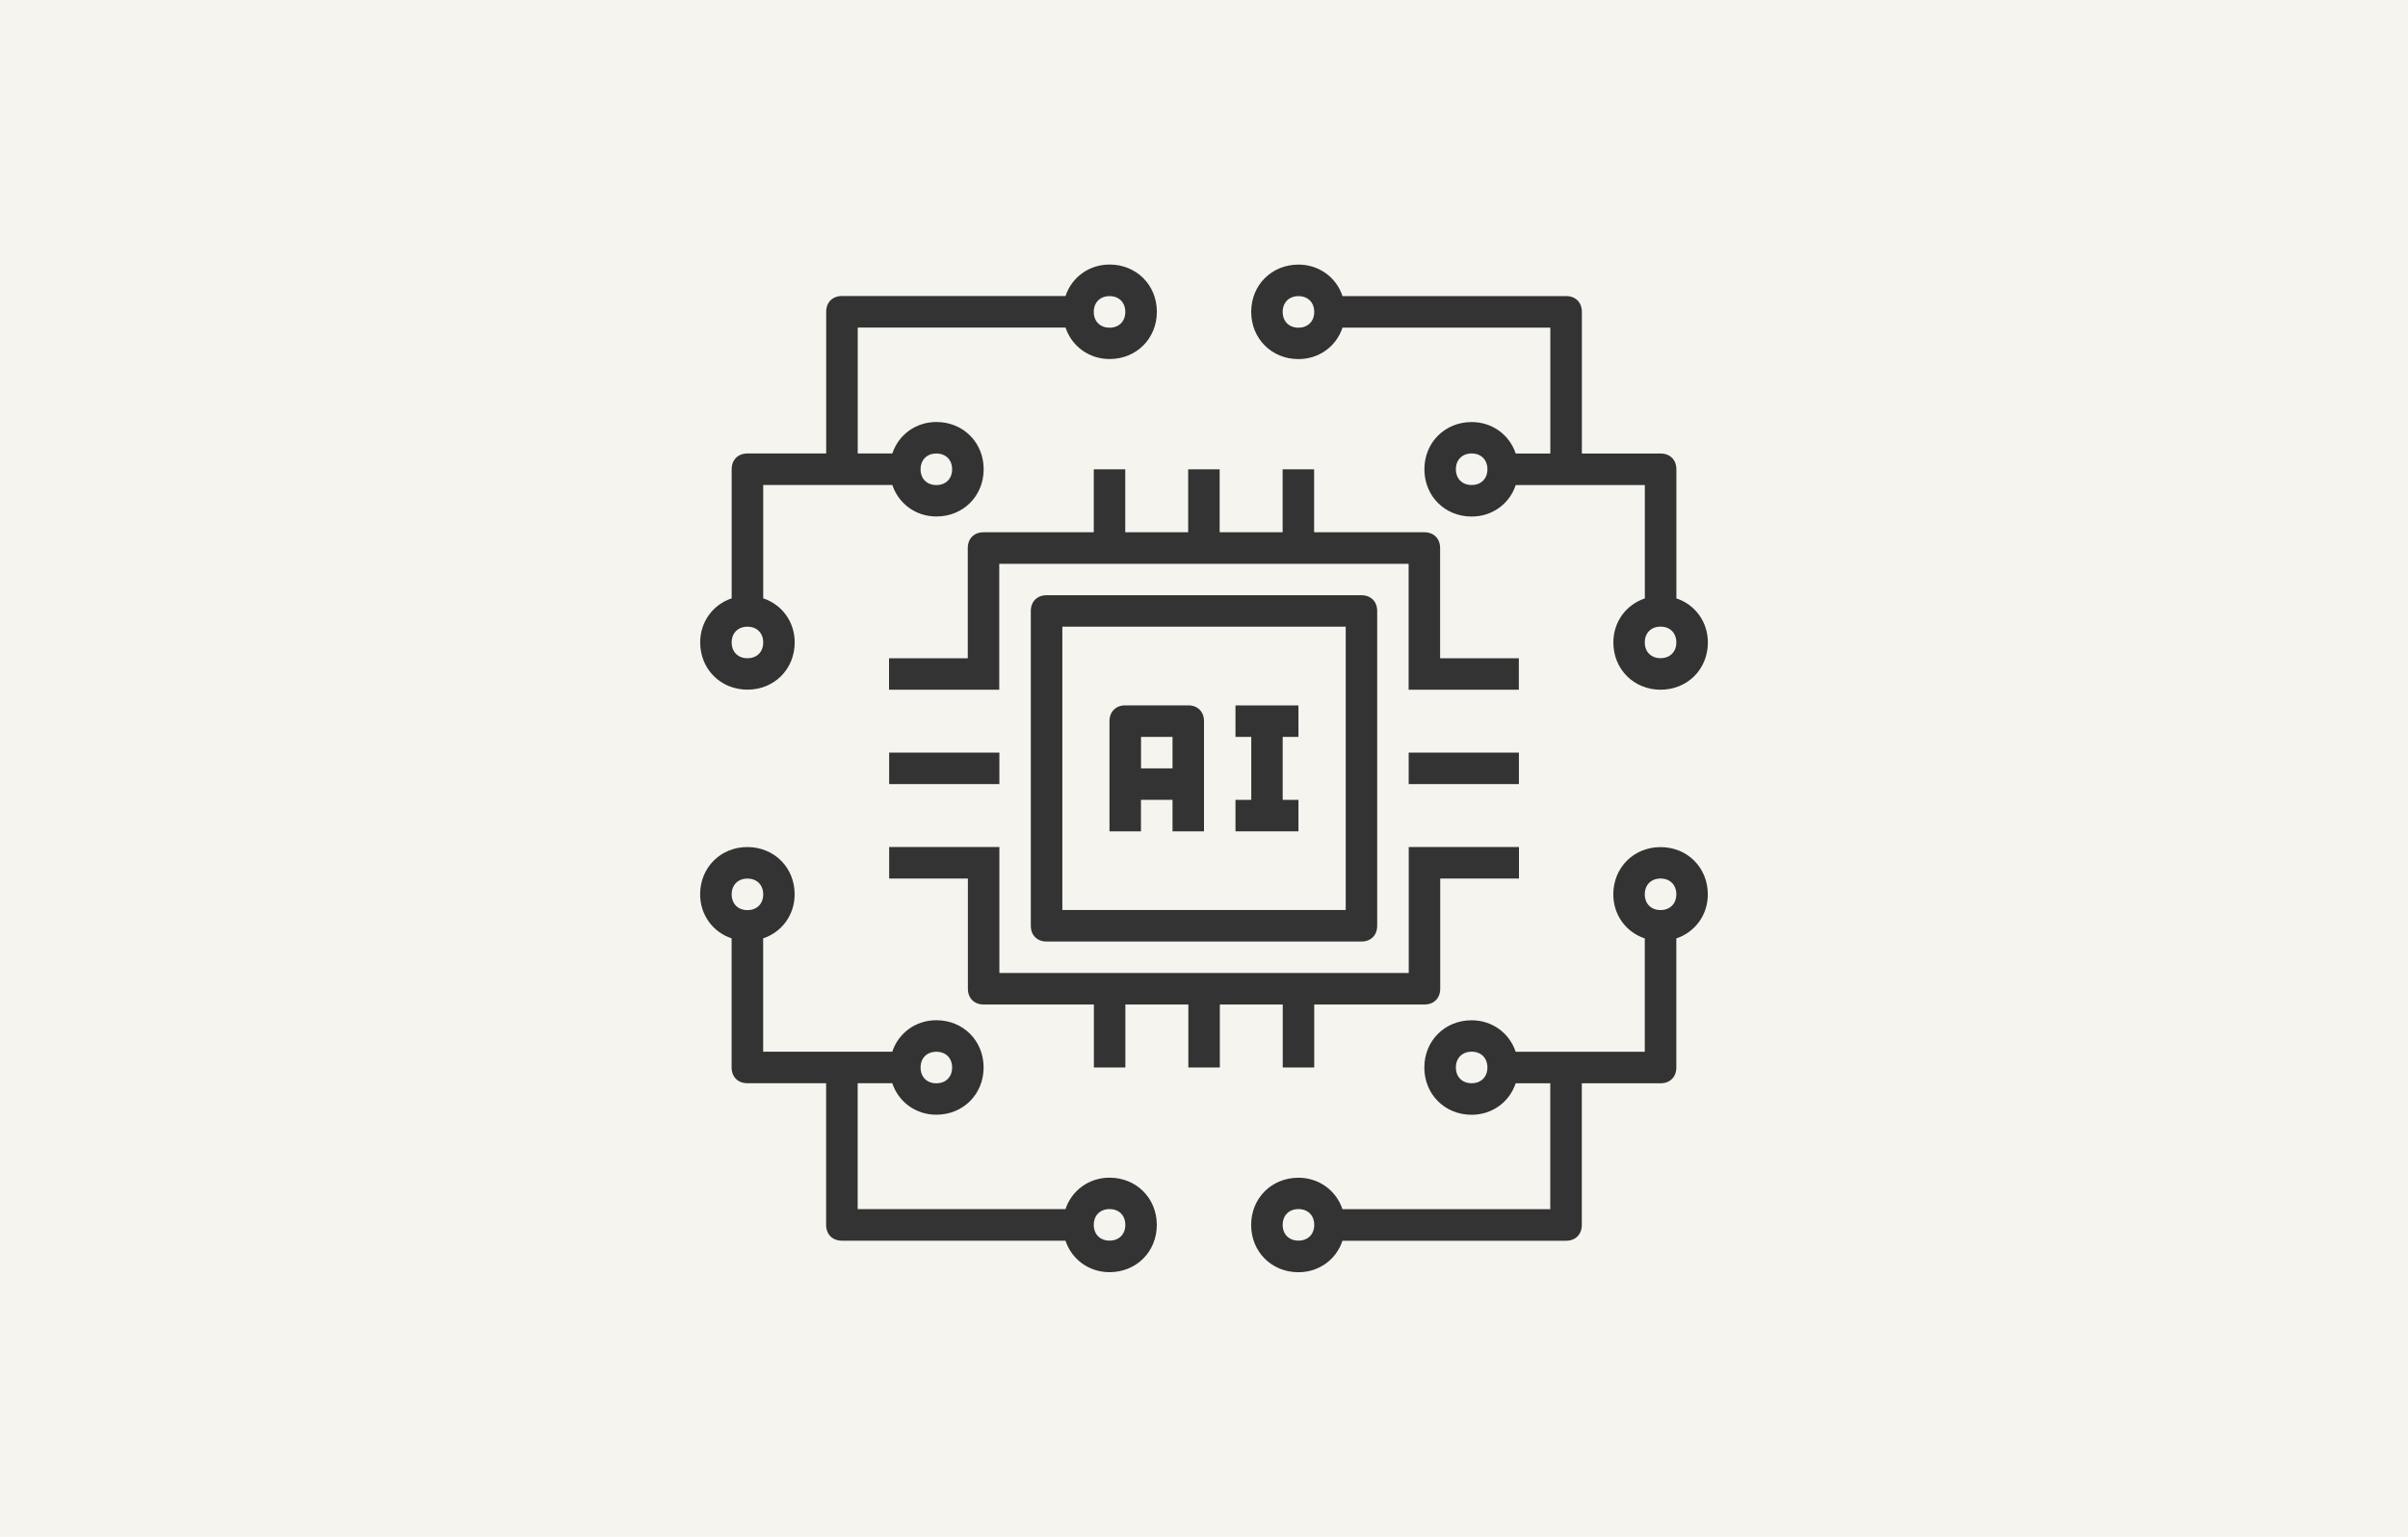
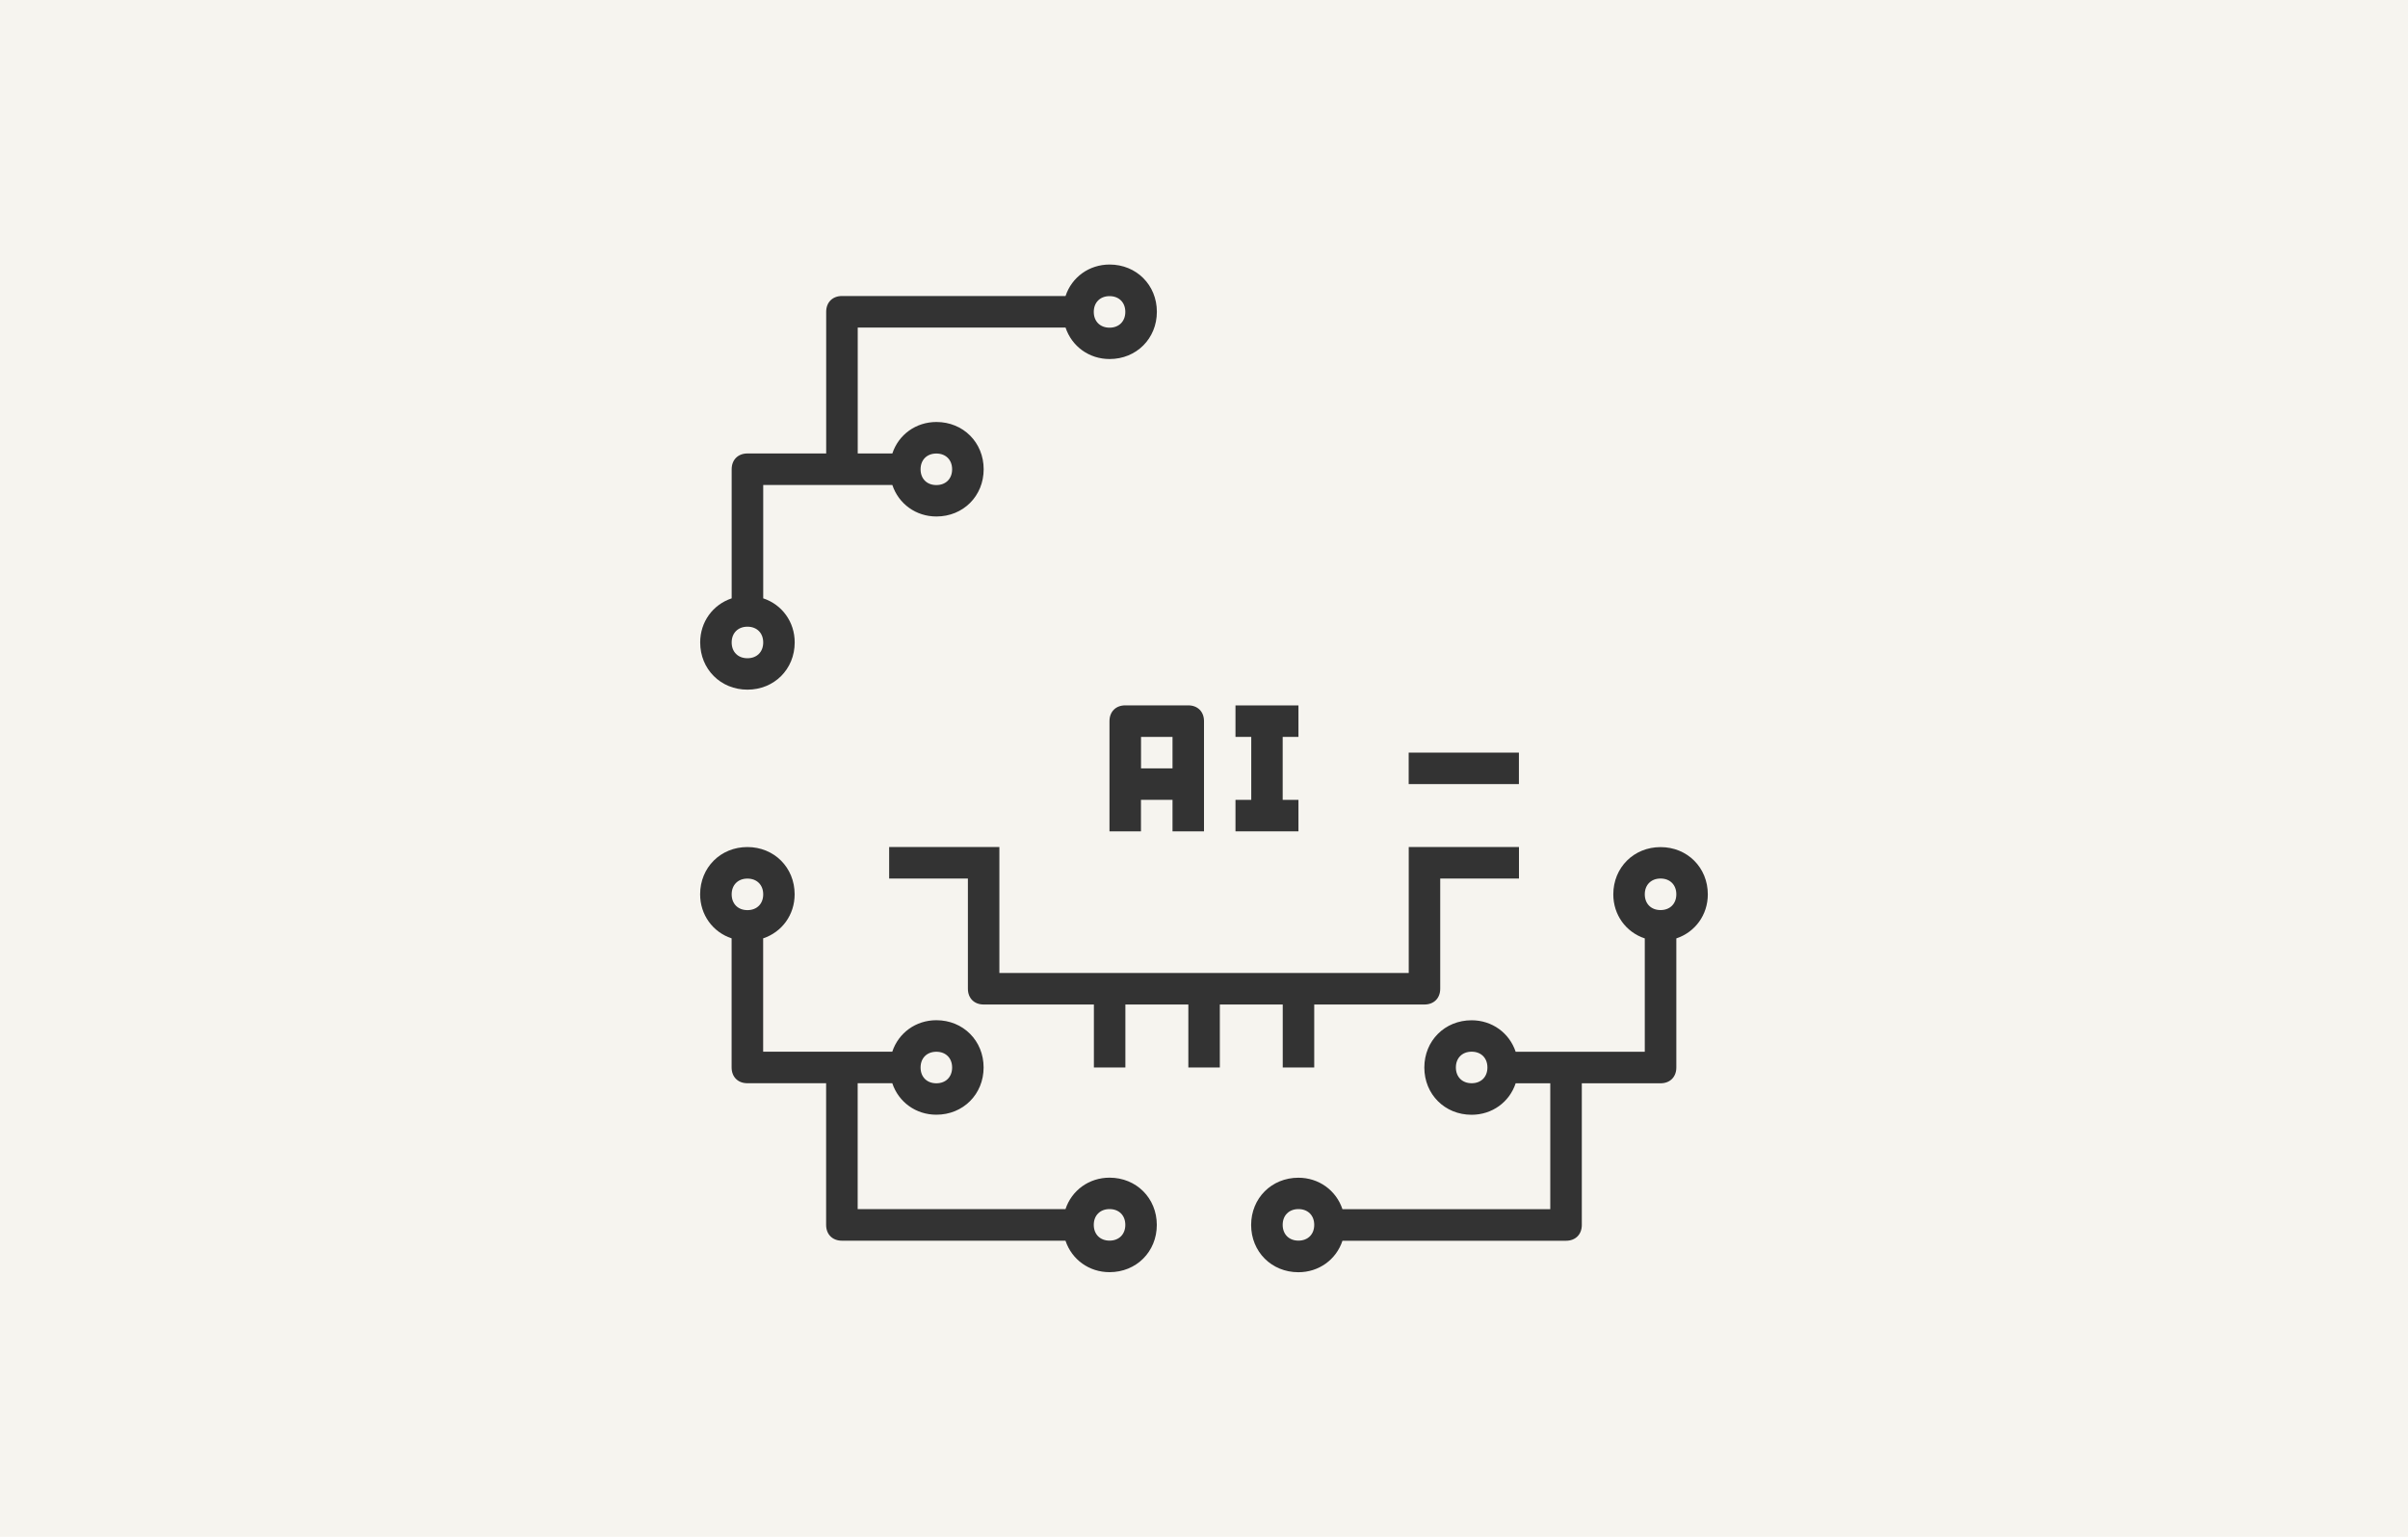
<svg xmlns="http://www.w3.org/2000/svg" viewBox="0 0 400 255.32">
  <defs>
    <style>
      .uuid-1cda7902-dfc4-4049-ae38-f403f358a6de {
        fill: #333;
      }

      .uuid-5326352a-beb4-406b-9f95-572fdedd0274 {
        fill: #f6f4ef;
      }
    </style>
  </defs>
  <g id="uuid-fb4a405a-635b-4849-96ee-ece884bb53d9" data-name="レイヤー 1" />
  <g id="uuid-71a1b25f-ebec-4cfa-8403-0bce68dcd88c" data-name="レイヤー 2">
    <g id="uuid-c5a04c81-d239-431d-b48f-54174794915d" data-name="テキスト">
      <g>
        <rect class="uuid-5326352a-beb4-406b-9f95-572fdedd0274" width="400" height="255.32" />
        <g id="uuid-c45c710c-5168-4906-8471-93a12b98ec77" data-name="change1 1">
          <path class="uuid-1cda7902-dfc4-4049-ae38-f403f358a6de" d="M124.16,114.58c4.45,0,7.85-3.4,7.85-7.85,0-3.4-2.09-6.28-5.23-7.32v-18.83h21.45c1.05,3.14,3.92,5.23,7.32,5.23,4.45,0,7.85-3.4,7.85-7.85s-3.4-7.85-7.85-7.85c-3.4,0-6.28,2.09-7.32,5.23h-5.75v-20.92h34.52c1.05,3.14,3.92,5.23,7.32,5.23,4.45,0,7.85-3.4,7.85-7.85s-3.4-7.85-7.85-7.85c-3.4,0-6.28,2.09-7.32,5.23h-37.14c-1.57,0-2.62,1.05-2.62,2.62v23.54h-13.08c-1.57,0-2.62,1.05-2.62,2.62v21.45c-3.14,1.05-5.23,3.92-5.23,7.32,0,4.45,3.4,7.85,7.85,7.85Zm60.15-65.38c1.57,0,2.62,1.05,2.62,2.62s-1.05,2.62-2.62,2.62-2.62-1.05-2.62-2.62,1.05-2.62,2.62-2.62Zm-28.77,26.15c1.57,0,2.62,1.05,2.62,2.62s-1.05,2.62-2.62,2.62-2.62-1.05-2.62-2.62,1.05-2.62,2.62-2.62Zm-31.38,28.77c1.57,0,2.62,1.05,2.62,2.62s-1.05,2.62-2.62,2.62-2.62-1.05-2.62-2.62,1.05-2.62,2.62-2.62Z" />
-           <path class="uuid-1cda7902-dfc4-4049-ae38-f403f358a6de" d="M215.69,59.66c3.4,0,6.28-2.09,7.32-5.23h34.52v20.92h-5.75c-1.05-3.14-3.92-5.23-7.32-5.23-4.45,0-7.85,3.4-7.85,7.85s3.4,7.85,7.85,7.85c3.4,0,6.28-2.09,7.32-5.23h21.45v18.83c-3.14,1.05-5.23,3.92-5.23,7.32,0,4.45,3.4,7.85,7.85,7.85s7.85-3.4,7.85-7.85c0-3.4-2.09-6.28-5.23-7.32v-21.45c0-1.57-1.05-2.62-2.62-2.62h-13.08v-23.54c0-1.57-1.05-2.62-2.62-2.62h-37.14c-1.05-3.14-3.92-5.23-7.32-5.23-4.45,0-7.85,3.4-7.85,7.85s3.4,7.85,7.85,7.85Zm60.15,49.69c-1.57,0-2.62-1.05-2.62-2.62s1.05-2.62,2.62-2.62,2.62,1.05,2.62,2.62-1.05,2.62-2.62,2.62Zm-31.38-28.77c-1.57,0-2.62-1.05-2.62-2.62s1.05-2.62,2.62-2.62,2.62,1.05,2.62,2.62-1.05,2.62-2.62,2.62Zm-28.77-31.38c1.57,0,2.62,1.05,2.62,2.62s-1.05,2.62-2.62,2.62-2.62-1.05-2.62-2.62,1.05-2.62,2.62-2.62Z" />
          <path class="uuid-1cda7902-dfc4-4049-ae38-f403f358a6de" d="M275.84,140.74c-4.45,0-7.85,3.4-7.85,7.85,0,3.4,2.09,6.28,5.23,7.32v18.83h-21.45c-1.05-3.14-3.92-5.23-7.32-5.23-4.45,0-7.85,3.4-7.85,7.85s3.4,7.85,7.85,7.85c3.4,0,6.28-2.09,7.32-5.23h5.75v20.92h-34.52c-1.05-3.14-3.92-5.23-7.32-5.23-4.45,0-7.85,3.4-7.85,7.85s3.4,7.85,7.85,7.85c3.4,0,6.28-2.09,7.32-5.23h37.14c1.57,0,2.62-1.05,2.62-2.62v-23.54h13.08c1.57,0,2.62-1.05,2.62-2.62v-21.45c3.14-1.05,5.23-3.92,5.23-7.32,0-4.45-3.4-7.85-7.85-7.85Zm-60.15,65.38c-1.57,0-2.62-1.05-2.62-2.62s1.05-2.62,2.62-2.62,2.62,1.05,2.62,2.62-1.05,2.62-2.62,2.62Zm28.77-26.15c-1.57,0-2.62-1.05-2.62-2.62s1.05-2.62,2.62-2.62,2.62,1.05,2.62,2.62-1.05,2.62-2.62,2.62Zm31.38-28.77c-1.57,0-2.62-1.05-2.62-2.62s1.05-2.62,2.62-2.62,2.62,1.05,2.62,2.62-1.05,2.62-2.62,2.62Z" />
          <path class="uuid-1cda7902-dfc4-4049-ae38-f403f358a6de" d="M184.31,195.66c-3.4,0-6.28,2.09-7.32,5.23h-34.52v-20.92h5.75c1.05,3.14,3.92,5.23,7.32,5.23,4.45,0,7.85-3.4,7.85-7.85s-3.4-7.85-7.85-7.85c-3.4,0-6.28,2.09-7.32,5.23h-21.45v-18.83c3.14-1.05,5.23-3.92,5.23-7.32,0-4.45-3.4-7.85-7.85-7.85s-7.85,3.4-7.85,7.85c0,3.4,2.09,6.28,5.23,7.32v21.45c0,1.57,1.05,2.62,2.62,2.62h13.08v23.54c0,1.57,1.05,2.62,2.62,2.62h37.14c1.05,3.14,3.92,5.23,7.32,5.23,4.45,0,7.85-3.4,7.85-7.85s-3.4-7.85-7.85-7.85Zm-60.15-49.69c1.57,0,2.62,1.05,2.62,2.62s-1.05,2.62-2.62,2.62-2.62-1.05-2.62-2.62,1.05-2.62,2.62-2.62Zm31.38,28.77c1.57,0,2.62,1.05,2.62,2.62s-1.05,2.62-2.62,2.62-2.62-1.05-2.62-2.62,1.05-2.62,2.62-2.62Zm28.77,31.38c-1.57,0-2.62-1.05-2.62-2.62s1.05-2.62,2.62-2.62,2.62,1.05,2.62,2.62-1.05,2.62-2.62,2.62Z" />
-           <path class="uuid-1cda7902-dfc4-4049-ae38-f403f358a6de" d="M173.85,98.89c-1.57,0-2.62,1.05-2.62,2.62v52.3c0,1.57,1.05,2.62,2.62,2.62h52.3c1.57,0,2.62-1.05,2.62-2.62v-52.3c0-1.57-1.05-2.62-2.62-2.62h-52.3Zm49.69,52.3h-47.07v-47.07h47.07v47.07Z" />
-           <path class="uuid-1cda7902-dfc4-4049-ae38-f403f358a6de" d="M186.92,88.43v-10.46h-5.23v10.46h-18.31c-1.57,0-2.62,1.05-2.62,2.62v18.31h-13.08v5.23h18.31v-20.92h68v20.92h18.31v-5.23h-13.08v-18.31c0-1.57-1.05-2.62-2.62-2.62h-18.31v-10.46h-5.23v10.46h-10.46v-10.46h-5.23v10.46h-10.46Z" />
          <path class="uuid-1cda7902-dfc4-4049-ae38-f403f358a6de" d="M213.08,166.89v10.46h5.23v-10.46h18.31c1.57,0,2.62-1.05,2.62-2.62v-18.31h13.08v-5.23h-18.31v20.92h-68v-20.92h-18.31v5.23h13.08v18.31c0,1.57,1.05,2.62,2.62,2.62h18.31v10.46h5.23v-10.46h10.46v10.46h5.23v-10.46h10.46Z" />
          <path class="uuid-1cda7902-dfc4-4049-ae38-f403f358a6de" d="M189.54,132.89h5.23v5.23h5.23v-18.31c0-1.57-1.05-2.62-2.62-2.62h-10.46c-1.57,0-2.62,1.05-2.62,2.62v18.31h5.23v-5.23Zm5.23-10.46v5.23h-5.23v-5.23h5.23Z" />
          <path class="uuid-1cda7902-dfc4-4049-ae38-f403f358a6de" d="M215.69,132.89h-2.62v-10.46h2.62v-5.23h-10.46v5.23h2.62v10.46h-2.62v5.23h10.46v-5.23Z" />
          <path class="uuid-1cda7902-dfc4-4049-ae38-f403f358a6de" d="M234,125.04h18.31v5.23h-18.31v-5.23Z" />
-           <path class="uuid-1cda7902-dfc4-4049-ae38-f403f358a6de" d="M147.7,125.04h18.31v5.23h-18.31v-5.23Z" />
        </g>
      </g>
    </g>
  </g>
</svg>